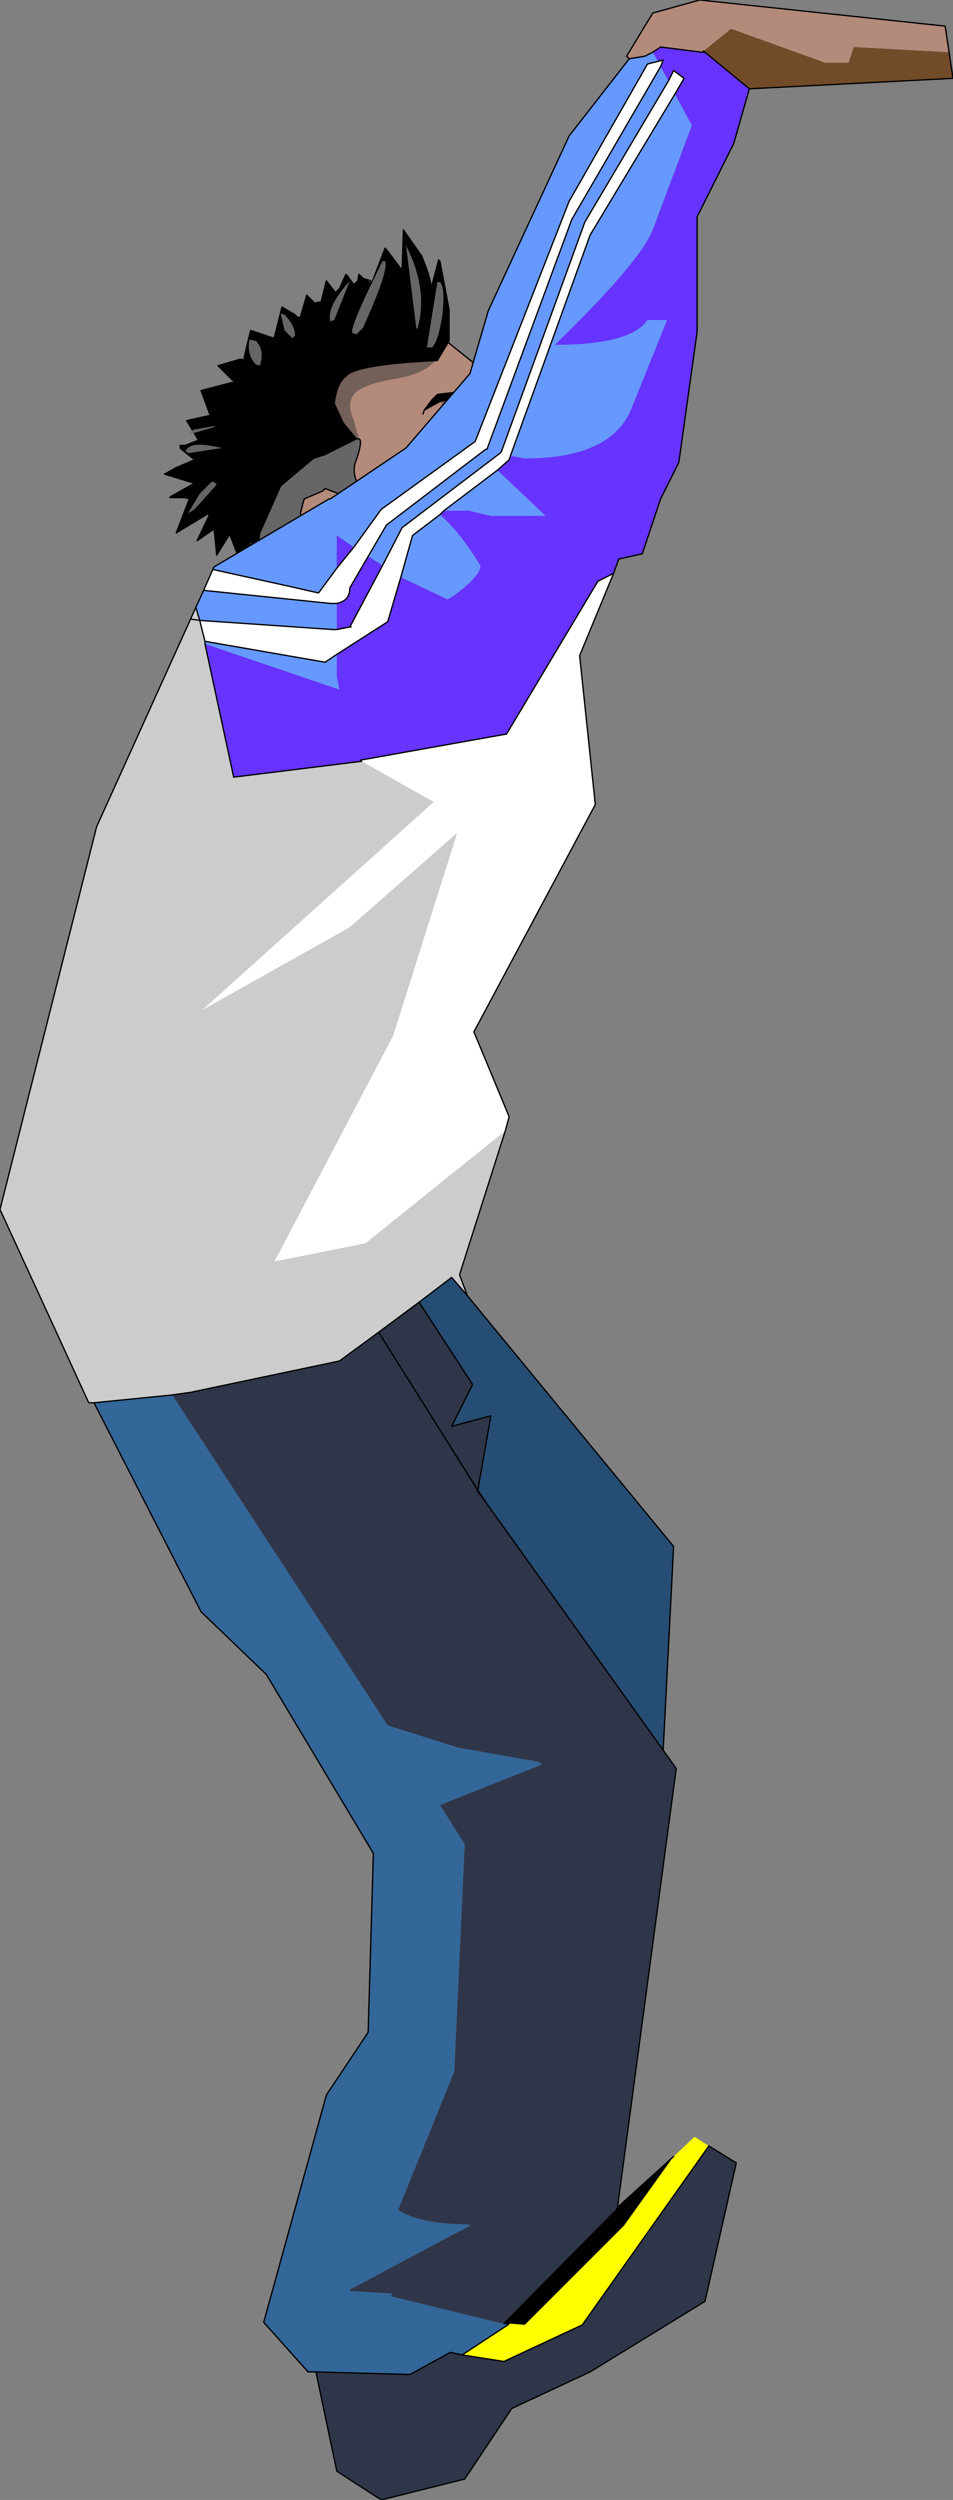
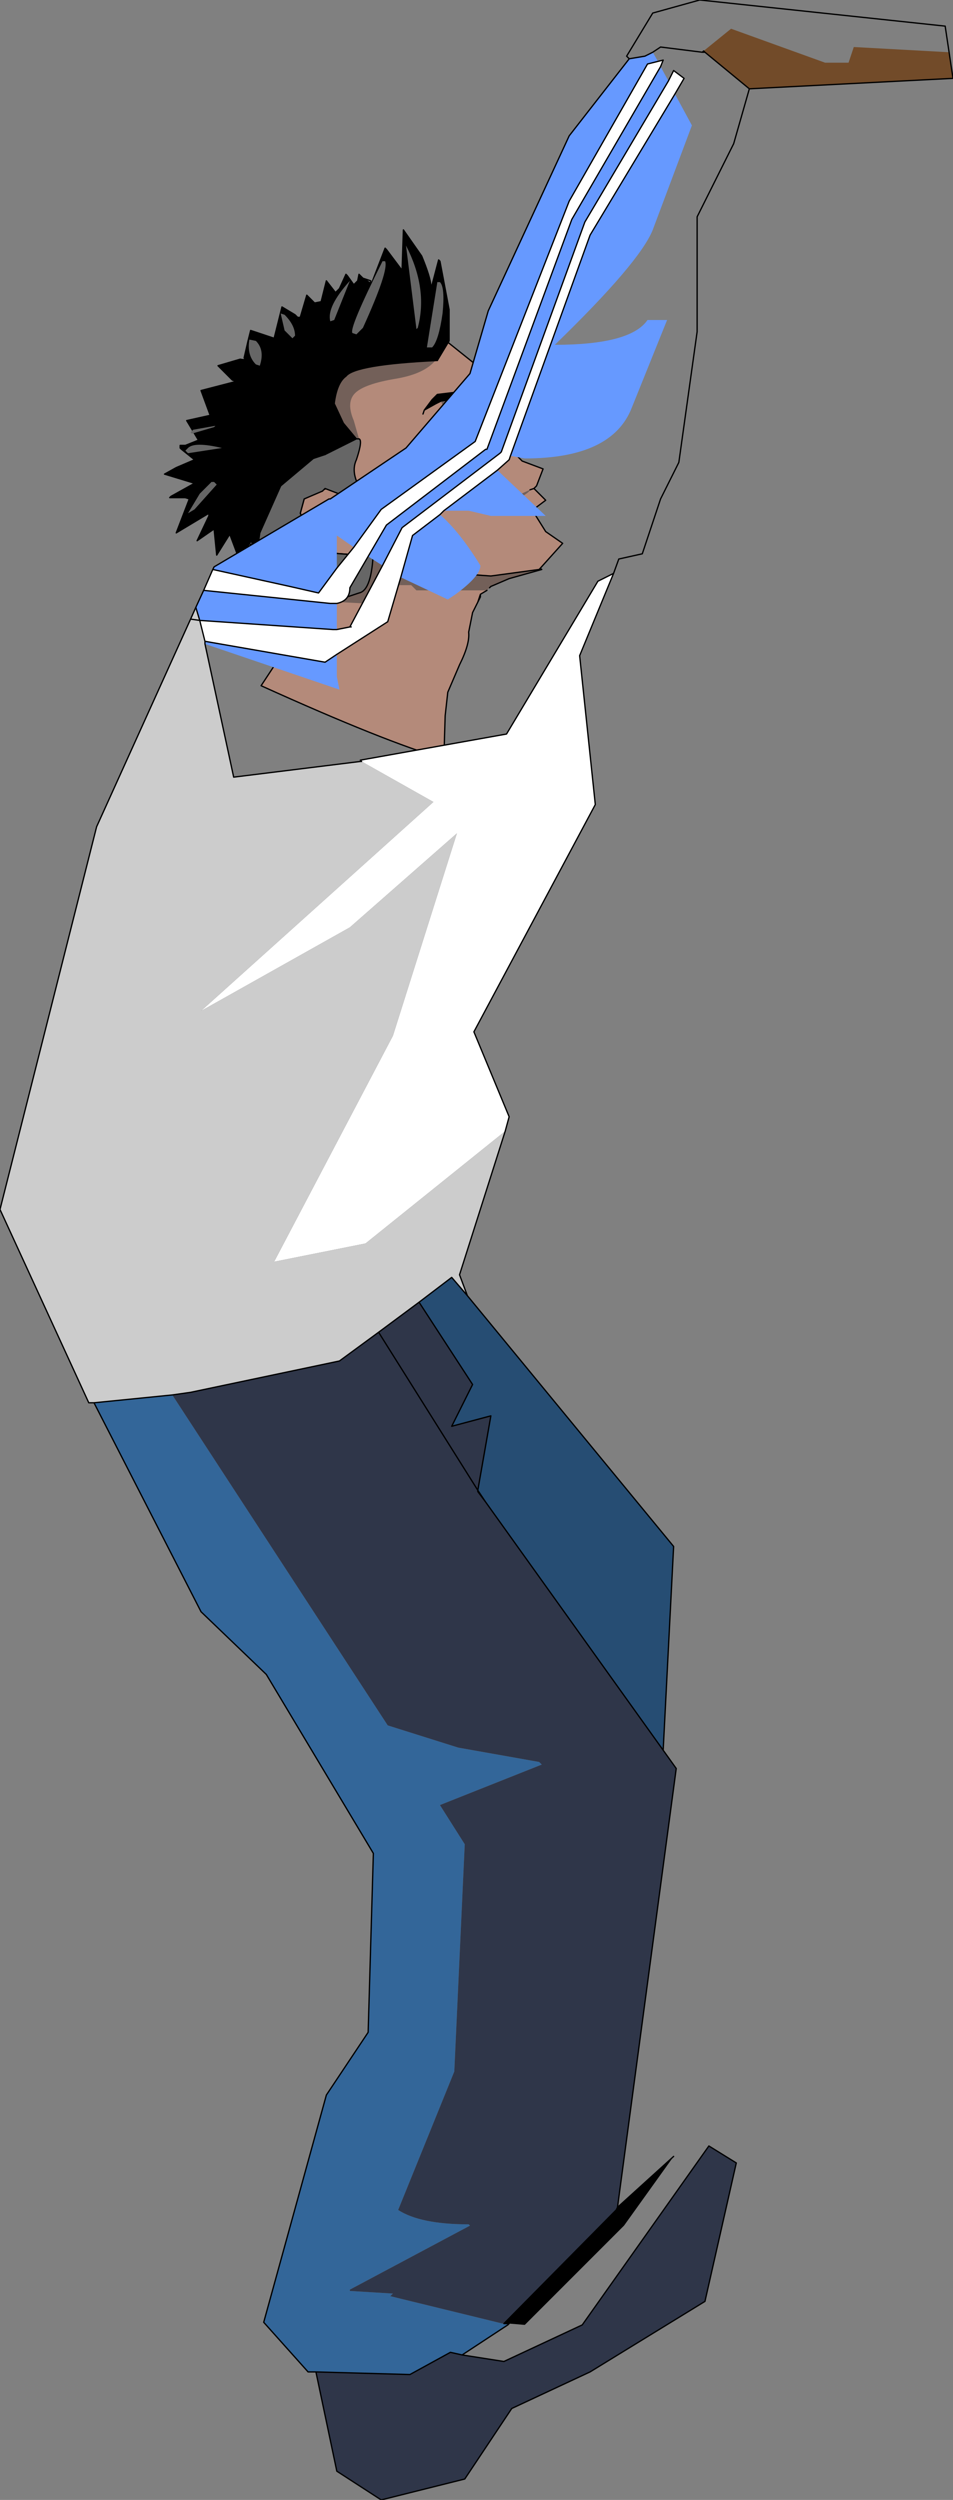
<svg xmlns="http://www.w3.org/2000/svg" height="95.7px" width="36.5px">
  <rect width="100%" height="100%" fill="#808080" stroke="none" />
  <g transform="matrix(1.0, 0.0, 0.0, 1.0, 28.5, 3.7)">
    <path d="M-10.2 19.35 L-10.4 19.75 -10.55 20.5 Q-10.5 20.95 -10.9 21.75 L-11.35 22.8 -11.45 23.7 -11.5 25.35 Q-13.75 24.7 -18.5 22.55 L-17.15 20.5 -16.2 19.15 -15.75 18.3 -14.7 16.75 -12.55 18.9 -9.85 18.9 -10.1 19.05 -10.2 19.35" fill="#b48a7a" fill-rule="evenodd" stroke="none" />
    <path d="M-14.7 16.75 L-14.55 15.9 -9.85 16.7 -7.75 18.1 -9.0 18.45 -9.7 18.75 -9.75 18.8 -9.85 18.9 -12.55 18.9 -14.7 16.75 M-10.1 19.05 L-10.1 19.15 -10.2 19.35 -10.1 19.05" fill="#736059" fill-rule="evenodd" stroke="none" />
    <path d="M-10.2 19.35 L-10.4 19.75 -10.55 20.5 Q-10.5 20.95 -10.9 21.75 L-11.35 22.8 -11.45 23.7 -11.5 25.35 Q-13.75 24.7 -18.5 22.55 L-17.15 20.5 -16.2 19.15 -15.75 18.3 -14.7 16.75 -14.55 15.9 -9.85 16.7 -7.75 18.1 -9.0 18.45 -9.7 18.75 -9.75 18.8 M-9.85 18.9 L-10.1 19.05 -10.1 19.15 -10.2 19.35 -10.1 19.05" fill="none" stroke="#000000" stroke-linecap="round" stroke-linejoin="round" stroke-width="0.05" />
    <path d="M-13.8 17.05 Q-13.5 17.35 -13.5 17.95 L-13.0 18.05 -12.75 18.4 -12.75 18.7 -13.35 18.7 -14.55 19.4 -15.5 19.35 -15.5 19.05 -14.85 18.9 -14.25 17.0 -13.8 17.05" fill="#736059" fill-rule="evenodd" stroke="none" />
    <path d="M-17.15 12.6 Q-15.85 9.4 -15.0 9.15 L-13.0 8.85 -12.1 8.85 -11.35 9.4 -9.35 11.0 -9.55 11.7 -7.95 12.4 Q-7.55 12.5 -7.5 12.75 L-7.65 13.3 Q-8.1 13.25 -8.45 13.6 L-8.65 13.8 -8.5 13.95 -7.7 14.25 -7.95 14.9 -8.05 15.0 -7.6 15.45 -8.0 15.75 -8.1 15.85 -7.6 16.65 -6.95 17.1 -7.85 18.1 -9.7 18.35 -12.5 18.15 -13.95 17.1 -14.55 17.5 -14.8 17.55 -16.1 17.45 -16.6 16.75 -17.0 15.95 -16.85 15.4 -15.9 14.95 -17.15 12.6 M-8.2 15.05 L-8.05 15.0 -8.2 15.05 -9.5 15.65 Q-9.75 15.8 -9.55 15.9 L-8.85 15.5 Q-8.2 15.15 -8.2 15.05 M-15.7 15.75 L-15.55 16.3 Q-15.35 16.7 -15.0 16.65 L-14.65 16.3 -15.0 16.25 Q-14.8 15.85 -15.3 15.75 L-15.7 15.75 Q-16.3 15.85 -16.35 16.1 -16.3 15.85 -15.7 15.75 M-9.3 13.35 L-9.45 13.7 -9.2 13.85 -9.3 13.35" fill="#b48a7a" fill-rule="evenodd" stroke="none" />
    <path d="M-8.2 15.05 Q-8.2 15.15 -8.85 15.5 L-9.55 15.9 Q-9.75 15.8 -9.5 15.65 L-8.2 15.05 M-15.7 15.75 L-15.3 15.75 Q-14.8 15.85 -15.0 16.25 L-14.65 16.3 -15.0 16.65 Q-15.35 16.7 -15.55 16.3 L-15.7 15.75 M-9.3 13.35 L-9.2 13.85 -9.45 13.7 -9.3 13.35 M-8.65 13.8 L-8.45 13.6 Q-8.1 13.25 -7.65 13.3 L-8.65 13.8" fill="#736059" fill-rule="evenodd" stroke="none" />
    <path d="M-7.65 13.3 L-7.5 12.75 Q-7.55 12.5 -7.95 12.4 L-9.55 11.7 -9.35 11.0 -11.35 9.4 -12.1 8.85 -13.0 8.85 -15.0 9.15 Q-15.85 9.4 -17.15 12.6 M-15.9 14.95 L-16.85 15.4 -17.0 15.95 -16.6 16.75 -16.1 17.45 -14.8 17.55 -14.55 17.5 -13.95 17.1 -12.5 18.15 -9.7 18.35 -7.85 18.1 -6.95 17.1 -7.6 16.65 -8.1 15.85 -8.0 15.75 -7.6 15.45 -8.05 15.0 -8.2 15.05 M-15.7 15.75 L-15.55 16.3 Q-15.35 16.7 -15.0 16.65 L-14.65 16.3 -15.0 16.25 Q-14.8 15.85 -15.3 15.75 L-15.7 15.75 Q-16.3 15.85 -16.35 16.1 M-8.05 15.0 L-7.95 14.9 -7.7 14.25 -8.5 13.95 -8.65 13.8 -7.65 13.3" fill="none" stroke="#000000" stroke-linecap="round" stroke-linejoin="round" stroke-width="0.05" />
    <path d="M-17.15 12.6 L-15.9 14.95" fill="none" stroke="#000000" stroke-linecap="round" stroke-linejoin="round" stroke-width="0.05" />
    <path d="M-11.5 11.85 Q-11.7 11.65 -11.5 11.45 L-10.0 11.35 Q-10.0 12.85 -9.5 12.85 L-12.0 13.15 Q-12.2 12.95 -11.95 12.7 L-11.5 12.45 -11.15 12.1 -11.2 12.05 -11.5 11.85 M-10.65 12.4 L-10.7 12.55 -10.1 12.45 -10.25 12.1 -10.65 12.4" fill="#736059" fill-rule="evenodd" stroke="none" />
    <path d="M-13.45 9.8 Q-11.8 8.65 -11.55 9.0 -11.3 9.35 -11.75 10.0 -12.15 10.6 -13.35 10.8 -14.55 11.0 -14.9 11.35 -15.25 11.7 -14.95 12.4 L-14.75 13.1 -15.65 13.0 Q-16.75 11.9 -15.7 10.85 -14.85 10.0 -13.45 9.8" fill="#736059" fill-rule="evenodd" stroke="none" />
    <path d="M-11.8 11.75 L-11.6 11.65 -10.45 11.5 -10.25 11.5 -10.1 11.25 -10.05 11.2 -10.1 11.25 -10.5 11.25 -11.75 11.4 -11.95 11.6 -12.25 12.0 -11.8 11.75 M-10.25 11.8 L-10.15 11.8 -10.4 11.75 -10.5 11.75 -10.95 11.9 -11.5 12.85 -10.9 12.95 -10.3 12.75 -10.1 12.55 -10.1 12.45 -10.25 11.8 -10.3 11.85 -10.75 11.9 -10.3 11.85 -10.25 11.8 M-10.65 12.8 L-11.35 12.8 -10.75 11.9 -10.65 12.8 -10.55 12.8 -10.35 12.7 -10.55 12.8 -10.65 12.8 M-10.3 11.95 L-10.15 12.5 -10.3 12.65 -10.35 12.7 -10.3 11.95 -10.35 11.9 -10.3 11.85 -10.35 11.9 -10.3 11.95" fill="#000000" fill-rule="evenodd" stroke="none" />
    <path d="M-10.75 11.9 L-11.35 12.8 -10.65 12.8 -10.75 11.9 M-10.35 12.7 L-10.3 12.65 -10.15 12.5 -10.3 11.95 -10.35 12.7" fill="#ffffff" fill-rule="evenodd" stroke="none" />
    <path d="M-11.8 11.75 L-12.25 12.0 -11.95 11.6 -11.75 11.4 -10.5 11.25 -10.1 11.25 -10.05 11.2 -10.1 11.25 -10.25 11.5 -10.45 11.5 -11.6 11.65 -11.8 11.75 M-10.05 11.2 L-9.95 11.1 M-10.15 11.8 L-10.25 11.8 -10.3 11.85 -10.75 11.9 -11.35 12.8 -10.65 12.8 -10.55 12.8 -10.35 12.7 -10.3 12.65 -10.15 12.5 -10.3 11.95 -10.35 11.9 -10.3 11.85 M-10.3 11.95 L-10.35 12.7 M-10.75 11.9 L-10.65 12.8 M-12.25 12.0 L-12.3 12.15" fill="none" stroke="#000000" stroke-linecap="round" stroke-linejoin="round" stroke-width="0.05" />
    <path d="M-10.25 11.8 L-10.1 12.45 -10.1 12.55 -10.3 12.75 -10.9 12.95 -11.5 12.85 -10.95 11.9 -10.5 11.75 -10.4 11.75 -10.15 11.8" fill="none" stroke="#000000" stroke-linecap="round" stroke-linejoin="round" stroke-width="0.05" />
    <path d="M-10.45 12.4 L-10.4 12.35 -10.4 11.95 -10.6 11.95 -10.45 12.4" fill="#ffffff" fill-rule="evenodd" stroke="none" />
    <path d="M-10.45 12.4 L-10.4 12.35 -10.4 11.95 -10.6 11.95 -10.45 12.4 Z" fill="none" stroke="#000000" stroke-linecap="round" stroke-linejoin="round" stroke-width="0.05" />
    <path d="M-22.0 15.35 L-21.95 15.3 -21.05 14.8 -22.2 14.45 -21.75 14.2 -21.05 13.9 -21.55 13.5 -21.6 13.45 -21.6 13.35 -21.4 13.35 -20.9 13.15 -21.35 12.4 -20.45 12.2 -20.8 11.25 -19.45 10.9 -19.6 10.85 -20.15 10.3 -19.3 10.05 Q-19.05 10.1 -19.15 10.0 L-19.0 9.35 -18.9 8.95 -18.0 9.25 -17.7 8.05 -17.2 8.35 -17.1 8.45 -17.0 8.45 -16.75 7.6 -16.45 7.9 -16.2 7.85 -16.0 7.05 -15.65 7.5 -15.5 7.35 -15.25 6.8 -15.2 6.85 -14.95 7.2 -14.8 7.05 -14.75 6.8 -14.65 6.9 -14.6 6.95 -14.3 7.15 -14.25 7.1 -13.75 5.8 -13.7 5.85 -13.1 6.65 -13.05 5.1 -12.35 6.1 Q-12.0 6.95 -12.0 7.25 L-11.95 7.2 -11.7 6.25 -11.65 6.3 -11.3 8.15 -11.3 9.35 -11.75 10.1 Q-14.9 10.25 -15.25 10.7 -15.6 10.95 -15.7 11.75 L-15.35 12.5 -14.85 13.1 -16.05 13.7 -16.5 13.85 -17.75 14.9 -18.55 16.7 -18.6 17.05 -18.65 17.2 -18.6 17.05 -18.55 17.3 -18.6 17.35 -18.6 17.65 -18.7 17.65 -18.85 17.2 -18.85 17.0 -18.95 17.1 -19.05 17.0 -18.95 17.1 -19.25 17.7 -19.4 17.55 -19.7 16.75 -20.2 17.55 -20.3 16.55 -20.95 17.0 -20.5 16.05 -20.5 15.95 -21.75 16.7 -21.25 15.4 -21.3 15.35 -21.4 15.35 -22.0 15.35 M-20.8 13.75 L-20.75 13.7 -20.8 13.75 -20.85 13.8 -21.05 13.9 -20.85 13.8 -20.8 13.75 M-19.45 10.9 L-19.25 10.9 -19.4 10.85 -19.45 10.9 M-20.45 12.2 L-20.5 12.25 -20.2 12.15 -20.45 12.2 M-17.15 12.6 L-16.5 13.85 -17.15 12.6 M-18.65 17.2 L-18.7 17.25 Q-18.8 17.15 -18.85 17.2 L-18.65 17.2 M-15.05 8.6 L-14.25 7.1 -15.05 8.6" fill="#000000" fill-rule="evenodd" stroke="none" />
    <path d="M-14.85 13.1 L-14.75 13.1 Q-14.6 13.15 -14.85 13.9 -15.2 14.65 -14.1 15.75 L-16.05 15.0 -16.15 15.1 -16.85 15.4 -17.0 15.95 -16.6 16.75 -16.1 17.45 -14.8 17.55 -14.55 17.5 -14.2 17.35 Q-14.25 18.9 -14.75 19.0 L-15.5 19.25 -17.15 18.2 -17.45 18.0 -18.55 17.3 -18.6 17.05 -18.55 16.7 -17.75 14.9 -16.5 13.85 -16.05 13.7 -14.85 13.1" fill="#666666" fill-rule="evenodd" stroke="none" />
    <path d="M-20.9 13.15 L-21.35 12.4 -20.45 12.2 -20.8 11.25 -19.45 10.9 -19.6 10.85 -20.15 10.3 -19.3 10.05 Q-19.05 10.1 -19.15 10.0 L-19.0 9.35 -18.9 8.95 -18.0 9.25 -17.7 8.05 -17.2 8.35 -17.1 8.45 -17.0 8.45 -16.75 7.6 -16.45 7.9 -16.2 7.85 -16.0 7.05 -15.65 7.5 -15.5 7.35 -15.25 6.8 -15.2 6.85 -14.95 7.2 -14.8 7.05 -14.75 6.8 -14.65 6.9 -14.6 6.95 -14.3 7.05 -14.3 7.15 -14.6 6.95 M-11.75 10.1 Q-14.9 10.25 -15.25 10.7 -15.6 10.95 -15.7 11.75 L-15.35 12.5 -14.85 13.1 -14.75 13.1 Q-14.6 13.15 -14.85 13.9 -15.2 14.65 -14.1 15.75 M-16.15 15.1 L-16.85 15.4 -17.0 15.95 -16.6 16.75 -16.1 17.45 -14.8 17.55 -14.55 17.5 -14.2 17.35 Q-14.25 18.9 -14.75 19.0 L-15.5 19.25 -17.15 18.2 -17.45 18.0 -18.55 17.3 -18.6 17.35 -18.6 17.65 -18.65 17.7 -18.7 17.65 -18.85 17.2 Q-18.8 17.15 -18.7 17.25 L-18.65 17.2 M-18.95 17.1 L-19.25 17.7 -19.4 17.55 -19.7 16.75 -20.2 17.55 -20.3 16.55 -20.95 17.0 -20.5 16.05 -20.5 15.95 -21.75 16.7 -21.25 15.4 -21.4 15.35 M-21.3 15.35 L-21.25 15.4 M-20.45 12.2 L-20.2 12.15 -20.5 12.25 -20.45 12.2 M-19.45 10.9 L-19.4 10.85 -19.25 10.9 -19.45 10.9 M-19.05 17.0 L-18.95 17.1 -18.85 17.0 -18.85 17.2 -18.95 17.1 M-14.85 13.1 L-16.05 13.7" fill="none" stroke="#000000" stroke-linecap="round" stroke-linejoin="round" stroke-width="0.05" />
    <path d="M-21.95 15.3 L-22.0 15.35 -21.4 15.35 -21.3 15.35 M-21.95 15.3 L-21.05 14.8 -22.2 14.45 -21.75 14.2 -21.05 13.9 -21.55 13.5 -21.6 13.45 -21.6 13.35 -21.4 13.35 -20.9 13.15 M-14.25 7.1 L-13.75 5.8 -13.7 5.85 -13.1 6.65 -13.05 5.1 -12.35 6.1 Q-12.0 6.95 -12.0 7.25 L-11.95 7.2 -11.7 6.25 -11.65 6.3 -11.3 8.15 -11.3 9.35 -11.75 10.1 M-14.1 15.75 L-16.05 15.0 -16.15 15.1 M-18.85 17.2 L-18.95 17.1 -19.05 17.0 M-20.8 13.75 L-20.75 13.7 -20.8 13.75 -20.85 13.8 -21.05 13.9 M-18.6 17.05 L-18.55 16.7 -17.75 14.9 -16.5 13.85 -17.15 12.6 M-18.65 17.2 L-18.6 17.05 -18.55 17.3 -18.6 17.35 M-18.65 17.2 L-18.85 17.2 M-16.05 13.7 L-16.5 13.85 M-14.25 7.1 L-15.05 8.6" fill="none" stroke="#000000" stroke-linecap="round" stroke-linejoin="round" stroke-width="0.05" />
    <path d="M-12.5 8.85 L-12.55 8.9 -12.95 5.7 Q-12.1 7.35 -12.5 8.85" fill="#666666" fill-rule="evenodd" stroke="none" />
    <path d="M-11.65 7.1 Q-11.45 7.3 -11.55 8.3 -11.7 9.35 -11.95 9.6 L-12.15 9.6 -11.75 7.1 -11.65 7.1" fill="#666666" fill-rule="evenodd" stroke="none" />
    <path d="M-13.75 6.3 Q-13.6 6.65 -14.6 8.85 L-14.85 9.1 -15.0 9.05 Q-15.15 8.9 -13.85 6.3 L-13.75 6.3" fill="#666666" fill-rule="evenodd" stroke="none" />
    <path d="M-20.3 14.75 L-20.2 14.85 -21.05 15.8 -21.3 15.95 -20.85 15.2 -20.4 14.75 -20.3 14.75" fill="#666666" fill-rule="evenodd" stroke="none" />
    <path d="M-20.0 13.45 L-21.3 13.65 -21.4 13.55 -21.3 13.45 Q-21.05 13.2 -20.0 13.45" fill="#666666" fill-rule="evenodd" stroke="none" />
    <path d="M-20.25 12.6 L-20.2 12.55 -20.3 12.65 -21.15 12.9 -21.2 12.85 -21.1 12.75 -20.25 12.6" fill="#666666" fill-rule="evenodd" stroke="none" />
    <path d="M-18.7 9.35 Q-18.35 9.7 -18.55 10.3 L-18.7 10.25 Q-19.05 9.9 -18.95 9.3 L-18.7 9.35" fill="#666666" fill-rule="evenodd" stroke="none" />
    <path d="M-17.6 8.35 Q-17.2 8.75 -17.2 9.15 L-17.3 9.25 -17.6 8.95 -17.75 8.3 -17.6 8.35" fill="#666666" fill-rule="evenodd" stroke="none" />
    <path d="M-15.7 8.55 L-15.85 8.6 Q-16.0 8.05 -15.1 7.05 L-15.7 8.55" fill="#666666" fill-rule="evenodd" stroke="none" />
    <path d="M-4.85 80.8 L-2.7 78.85 -4.6 81.5 -8.4 85.3 -9.0 85.25 -9.2 85.25 -4.9 80.9 -4.85 80.8 M-14.7 25.4 L-14.65 25.45 -14.7 25.4" fill="#000000" fill-rule="evenodd" stroke="none" />
    <path d="M-14.95 17.25 L-13.9 15.8 -10.3 13.2 -6.7 4.0 -3.7 -1.25 -3.3 -1.35 -3.1 -1.4 -3.2 -1.15 -6.6 4.7 -9.85 13.5 -9.9 13.5 -13.7 16.4 -14.4 17.6 -15.1 18.8 Q-15.1 19.3 -15.6 19.4 L-15.85 19.4 -20.7 18.9 -20.35 18.1 -17.4 18.75 -16.3 19.0 -15.6 18.05 -14.95 17.25 M-2.9 -0.6 L-2.7 -1.0 -2.3 -0.7 -2.65 -0.1 -5.9 5.3 -8.95 13.75 -9.0 13.9 -9.45 14.3 -11.5 15.85 -11.65 16.0 -12.7 16.8 -13.15 18.4 -13.65 20.1 -15.6 21.35 -16.05 21.65 -20.65 20.85 -20.85 20.05 -15.75 20.4 -15.6 20.4 -15.1 20.3 -13.85 17.95 -13.1 16.5 -9.35 13.65 -9.3 13.6 -6.1 4.8 -2.9 -0.6 M-14.7 25.4 L-9.1 24.4 -5.6 18.55 -5.0 18.25 -6.3 21.4 -5.7 27.1 -10.35 35.8 -9.0 39.05 -9.15 39.6 -14.5 43.9 -18.0 44.6 -13.45 35.95 -11.0 28.2 -15.1 31.8 -20.8 35.0 -11.9 27.0 -14.65 25.45 -14.7 25.4 M-15.1 20.3 L-15.05 20.3 -15.1 20.3 -15.05 20.3 -15.1 20.3" fill="#ffffff" fill-rule="evenodd" stroke="none" />
    <path d="M-1.55 -1.75 L-0.5 -2.6 3.1 -1.3 4.0 -1.3 4.2 -1.9 7.85 -1.7 8.0 -0.7 0.2 -0.3 -1.5 -1.7 -1.55 -1.75" fill="#724b29" fill-rule="evenodd" stroke="none" />
    <path d="M-20.65 20.95 L-19.55 26.05 -14.7 25.45 -14.65 25.45 -11.9 27.0 -20.8 35.0 -15.1 31.8 -11.0 28.2 -13.45 35.95 -18.0 44.6 -14.5 43.9 -9.15 39.6 -10.9 45.1 -10.6 45.9 -11.2 45.2 -12.45 46.15 -14.0 47.3 -15.5 48.4 -21.2 49.6 -21.9 49.7 -24.9 50.0 -25.1 50.0 -28.5 42.6 -24.8 27.95 -21.2 20.0 -21.0 19.55 -20.85 20.05 -20.65 20.85 -20.65 20.95 M-21.2 20.0 L-20.85 20.05 -21.2 20.0" fill="#cccccc" fill-rule="evenodd" stroke="none" />
    <path d="M-16.4 87.1 L-16.7 87.1 -18.4 85.2 -16.0 76.5 -14.4 74.1 -14.2 67.25 -18.3 60.4 -20.8 58.0 -24.9 50.0 -21.9 49.7 -13.65 62.35 -10.95 63.2 -7.85 63.75 -7.75 63.85 -11.65 65.4 -10.7 66.9 -11.1 75.6 -13.25 80.9 Q-12.4 81.45 -10.55 81.45 L-10.5 81.5 -15.1 83.95 -15.1 84.0 -13.45 84.1 -13.55 84.2 -9.25 85.25 -9.2 85.25 -9.0 85.25 -9.05 85.3 -10.8 86.45 -11.25 86.35 -12.8 87.2 -16.4 87.1" fill="#336699" fill-rule="evenodd" stroke="none" />
    <path d="M-3.1 63.3 L-2.6 64.0 -4.85 80.8 -4.9 80.9 -9.2 85.25 -9.25 85.25 -13.55 84.2 -13.45 84.1 -15.1 84.0 -15.1 83.95 -10.5 81.5 -10.55 81.45 Q-12.4 81.45 -13.25 80.9 L-11.1 75.6 -10.7 66.9 -11.65 65.4 -7.75 63.85 -7.85 63.75 -10.95 63.2 -13.65 62.35 -21.9 49.7 -21.2 49.6 -15.5 48.4 -14.0 47.3 -12.45 46.15 -10.4 49.3 -11.2 50.9 -9.7 50.5 -10.2 53.35 -14.0 47.3 -10.2 53.35 -9.9 53.8 -3.1 63.3 M-1.35 78.45 L-0.3 79.1 -1.5 84.4 -5.9 87.1 -8.9 88.5 -10.7 91.2 -13.9 92.0 -15.6 90.9 -16.4 87.1 -12.8 87.2 -11.25 86.35 -10.8 86.45 -9.2 86.7 -6.2 85.3 -1.35 78.45 M-9.9 53.8 L-10.2 53.4 -10.2 53.35 -10.2 53.4 -9.9 53.8" fill="#2f3649" fill-rule="evenodd" stroke="none" />
-     <path d="M-2.7 78.85 L-1.9 78.1 -1.35 78.45 -6.2 85.3 -9.2 86.7 -10.8 86.45 -9.05 85.3 -9.0 85.25 -8.4 85.3 -4.6 81.5 -2.7 78.85" fill="#ffff00" fill-rule="evenodd" stroke="none" />
    <path d="M-4.4 -1.45 L-3.8 -1.55 -3.5 -1.7 -3.3 -1.35 -3.7 -1.25 -6.7 4.0 -10.3 13.2 -13.9 15.8 -14.95 17.25 -15.6 16.8 -15.6 18.05 -16.3 19.0 -17.4 18.75 -20.35 18.1 -20.3 18.0 -15.9 15.4 -15.85 15.4 -12.95 13.45 -10.5 10.6 -9.8 8.2 -6.7 1.5 -4.4 -1.45 M-20.7 18.9 L-15.85 19.4 -15.6 19.4 -15.6 20.4 -15.75 20.4 -20.85 20.05 -21.0 19.55 -20.7 18.9 M-14.4 17.6 L-13.7 16.4 -9.9 13.5 -9.85 13.5 -6.6 4.7 -3.2 -1.15 -2.9 -0.6 -6.1 4.8 -9.3 13.6 -9.35 13.65 -13.1 16.5 -13.85 17.95 -14.4 17.6 M-2.65 -0.1 L-2.0 1.1 -3.5 5.1 Q-4.0 6.35 -7.25 9.5 -4.35 9.5 -3.7 8.55 L-2.95 8.55 -4.3 11.9 Q-5.05 13.85 -8.4 13.85 L-8.95 13.75 -5.9 5.3 -2.65 -0.1 M-9.45 14.3 L-7.6 16.05 -9.7 16.05 -10.55 15.85 -11.5 15.85 -9.45 14.3 M-11.65 16.0 Q-10.9 16.65 -10.1 17.95 -10.1 18.35 -11.05 19.05 L-11.35 19.25 -13.15 18.4 -12.7 16.8 -11.65 16.0 M-15.6 21.35 L-15.6 22.2 -15.5 22.7 -20.65 20.95 -20.65 20.85 -16.05 21.65 -15.6 21.35 M-14.7 25.45 L-14.7 25.4 -14.65 25.45 -14.7 25.45" fill="#6699ff" fill-rule="evenodd" stroke="none" />
    <path d="M-10.6 45.9 L-2.7 55.5 -3.1 63.3 -9.9 53.8 -10.2 53.35 -9.7 50.5 -11.2 50.9 -10.4 49.3 -12.45 46.15 -11.2 45.2 -10.6 45.9" fill="#264d73" fill-rule="evenodd" stroke="none" />
-     <path d="M-3.5 -1.7 L-3.2 -1.9 -1.6 -1.7 -1.5 -1.7 0.2 -0.3 -0.4 1.8 -1.8 4.6 -1.8 9.0 -2.5 14.0 -3.2 15.4 -3.9 17.5 -4.8 17.7 -5.0 18.25 -5.6 18.55 -9.1 24.4 -14.7 25.4 -14.7 25.45 -19.55 26.05 -20.65 20.95 -15.5 22.7 -15.6 22.2 -15.6 21.35 -13.65 20.1 -13.15 18.4 -11.35 19.25 -11.05 19.05 Q-10.1 18.35 -10.1 17.95 -10.9 16.65 -11.65 16.0 L-11.5 15.85 -10.55 15.85 -9.7 16.05 -7.6 16.05 -9.45 14.3 -9.0 13.9 -8.95 13.75 -8.4 13.85 Q-5.05 13.85 -4.3 11.9 L-2.95 8.55 -3.7 8.55 Q-4.35 9.5 -7.25 9.5 -4.0 6.35 -3.5 5.1 L-2.0 1.1 -2.65 -0.1 -2.3 -0.7 -2.7 -1.0 -2.9 -0.6 -3.2 -1.15 -3.1 -1.4 -3.3 -1.35 -3.5 -1.7 M-14.95 17.25 L-15.6 18.05 -15.6 16.8 -14.95 17.25 M-15.6 19.4 Q-15.1 19.3 -15.1 18.8 L-14.4 17.6 -13.85 17.95 -15.1 20.3 -15.6 20.4 -15.6 19.4" fill="#6633ff" fill-rule="evenodd" stroke="none" />
-     <path d="M7.85 -1.7 L4.2 -1.9 4.0 -1.3 3.1 -1.3 -0.5 -2.6 -1.55 -1.75 -1.6 -1.7 -3.2 -1.9 -3.5 -1.7 -3.8 -1.55 -4.4 -1.45 -4.5 -1.55 -3.5 -3.2 -1.7 -3.7 7.7 -2.7 7.85 -1.7" fill="#b48a7a" fill-rule="evenodd" stroke="none" />
    <path d="M7.85 -1.7 L7.7 -2.7 -1.7 -3.7 -3.5 -3.2 -4.5 -1.55 -4.4 -1.45 -3.8 -1.55 -3.5 -1.7 -3.2 -1.9 -1.6 -1.7 -1.55 -1.75 -1.5 -1.7 0.2 -0.3 8.0 -0.7 7.85 -1.7 M-3.3 -1.35 L-3.7 -1.25 -6.7 4.0 -10.3 13.2 -13.9 15.8 -14.95 17.25 -15.6 18.05 -16.3 19.0 -17.4 18.75 -20.35 18.1 -20.7 18.9 -15.85 19.4 -15.6 19.4 Q-15.1 19.3 -15.1 18.8 L-14.4 17.6 -13.7 16.4 -9.9 13.5 -9.85 13.5 -6.6 4.7 -3.2 -1.15 -3.1 -1.4 -3.3 -1.35 M-2.9 -0.6 L-2.7 -1.0 -2.3 -0.7 -2.65 -0.1 -5.9 5.3 -8.95 13.75 -9.0 13.9 -9.45 14.3 -11.5 15.85 -11.65 16.0 -12.7 16.8 -13.15 18.4 -13.65 20.1 -15.6 21.35 -16.05 21.65 -20.65 20.85 -20.85 20.05 -21.2 20.0 -21.0 19.55 -20.7 18.9 M-20.65 20.95 L-19.55 26.05 -14.7 25.45 -14.65 25.45 -14.7 25.4 -9.1 24.4 -5.6 18.55 -5.0 18.25 -4.8 17.7 -3.9 17.5 -3.2 15.4 -2.5 14.0 -1.8 9.0 -1.8 4.6 -0.4 1.8 0.2 -0.3 M-1.6 -1.7 L-1.5 -1.7 M-20.35 18.1 L-20.3 18.0 -15.9 15.4 -15.85 15.4 -12.95 13.45 -10.5 10.6 -9.8 8.2 -6.7 1.5 -4.4 -1.45 M-2.9 -0.6 L-6.1 4.8 -9.3 13.6 -9.35 13.65 -13.1 16.5 -13.85 17.95 -15.1 20.3 -15.05 20.3 -15.1 20.3 -15.6 20.4 -15.75 20.4 -20.85 20.05 -21.0 19.55 M-5.0 18.25 L-6.3 21.4 -5.7 27.1 -10.35 35.8 -9.0 39.05 -9.15 39.6 -10.9 45.1 -10.6 45.9 -2.7 55.5 -3.1 63.3 -2.6 64.0 -4.85 80.8 -2.7 78.85 M-1.35 78.45 L-0.3 79.1 -1.5 84.4 -5.9 87.1 -8.9 88.5 -10.7 91.2 -13.9 92.0 -15.6 90.9 -16.4 87.1 -16.7 87.1 -18.4 85.2 -16.0 76.5 -14.4 74.1 -14.2 67.25 -18.3 60.4 -20.8 58.0 -24.9 50.0 -25.1 50.0 -28.5 42.6 -24.8 27.95 -21.2 20.0 M-20.65 20.95 L-20.65 20.85 M-14.7 25.4 L-14.65 25.45 M-12.45 46.15 L-11.2 45.2 -10.6 45.9 M-10.2 53.35 L-9.7 50.5 -11.2 50.9 -10.4 49.3 -12.45 46.15 -14.0 47.3 -10.2 53.35 -9.9 53.8 -3.1 63.3 M-14.0 47.3 L-15.5 48.4 -21.2 49.6 -21.9 49.7 -24.9 50.0 M-9.2 85.25 L-4.9 80.9 -4.85 80.8 M-10.2 53.35 L-10.2 53.4 -9.9 53.8 M-9.0 85.25 L-9.2 85.25 M-10.8 86.45 L-9.05 85.3 -9.0 85.25 M-1.35 78.45 L-6.2 85.3 -9.2 86.7 -10.8 86.45 -11.25 86.35 -12.8 87.2 -16.4 87.1" fill="none" stroke="#000000" stroke-linecap="round" stroke-linejoin="round" stroke-width="0.05" />
  </g>
</svg>